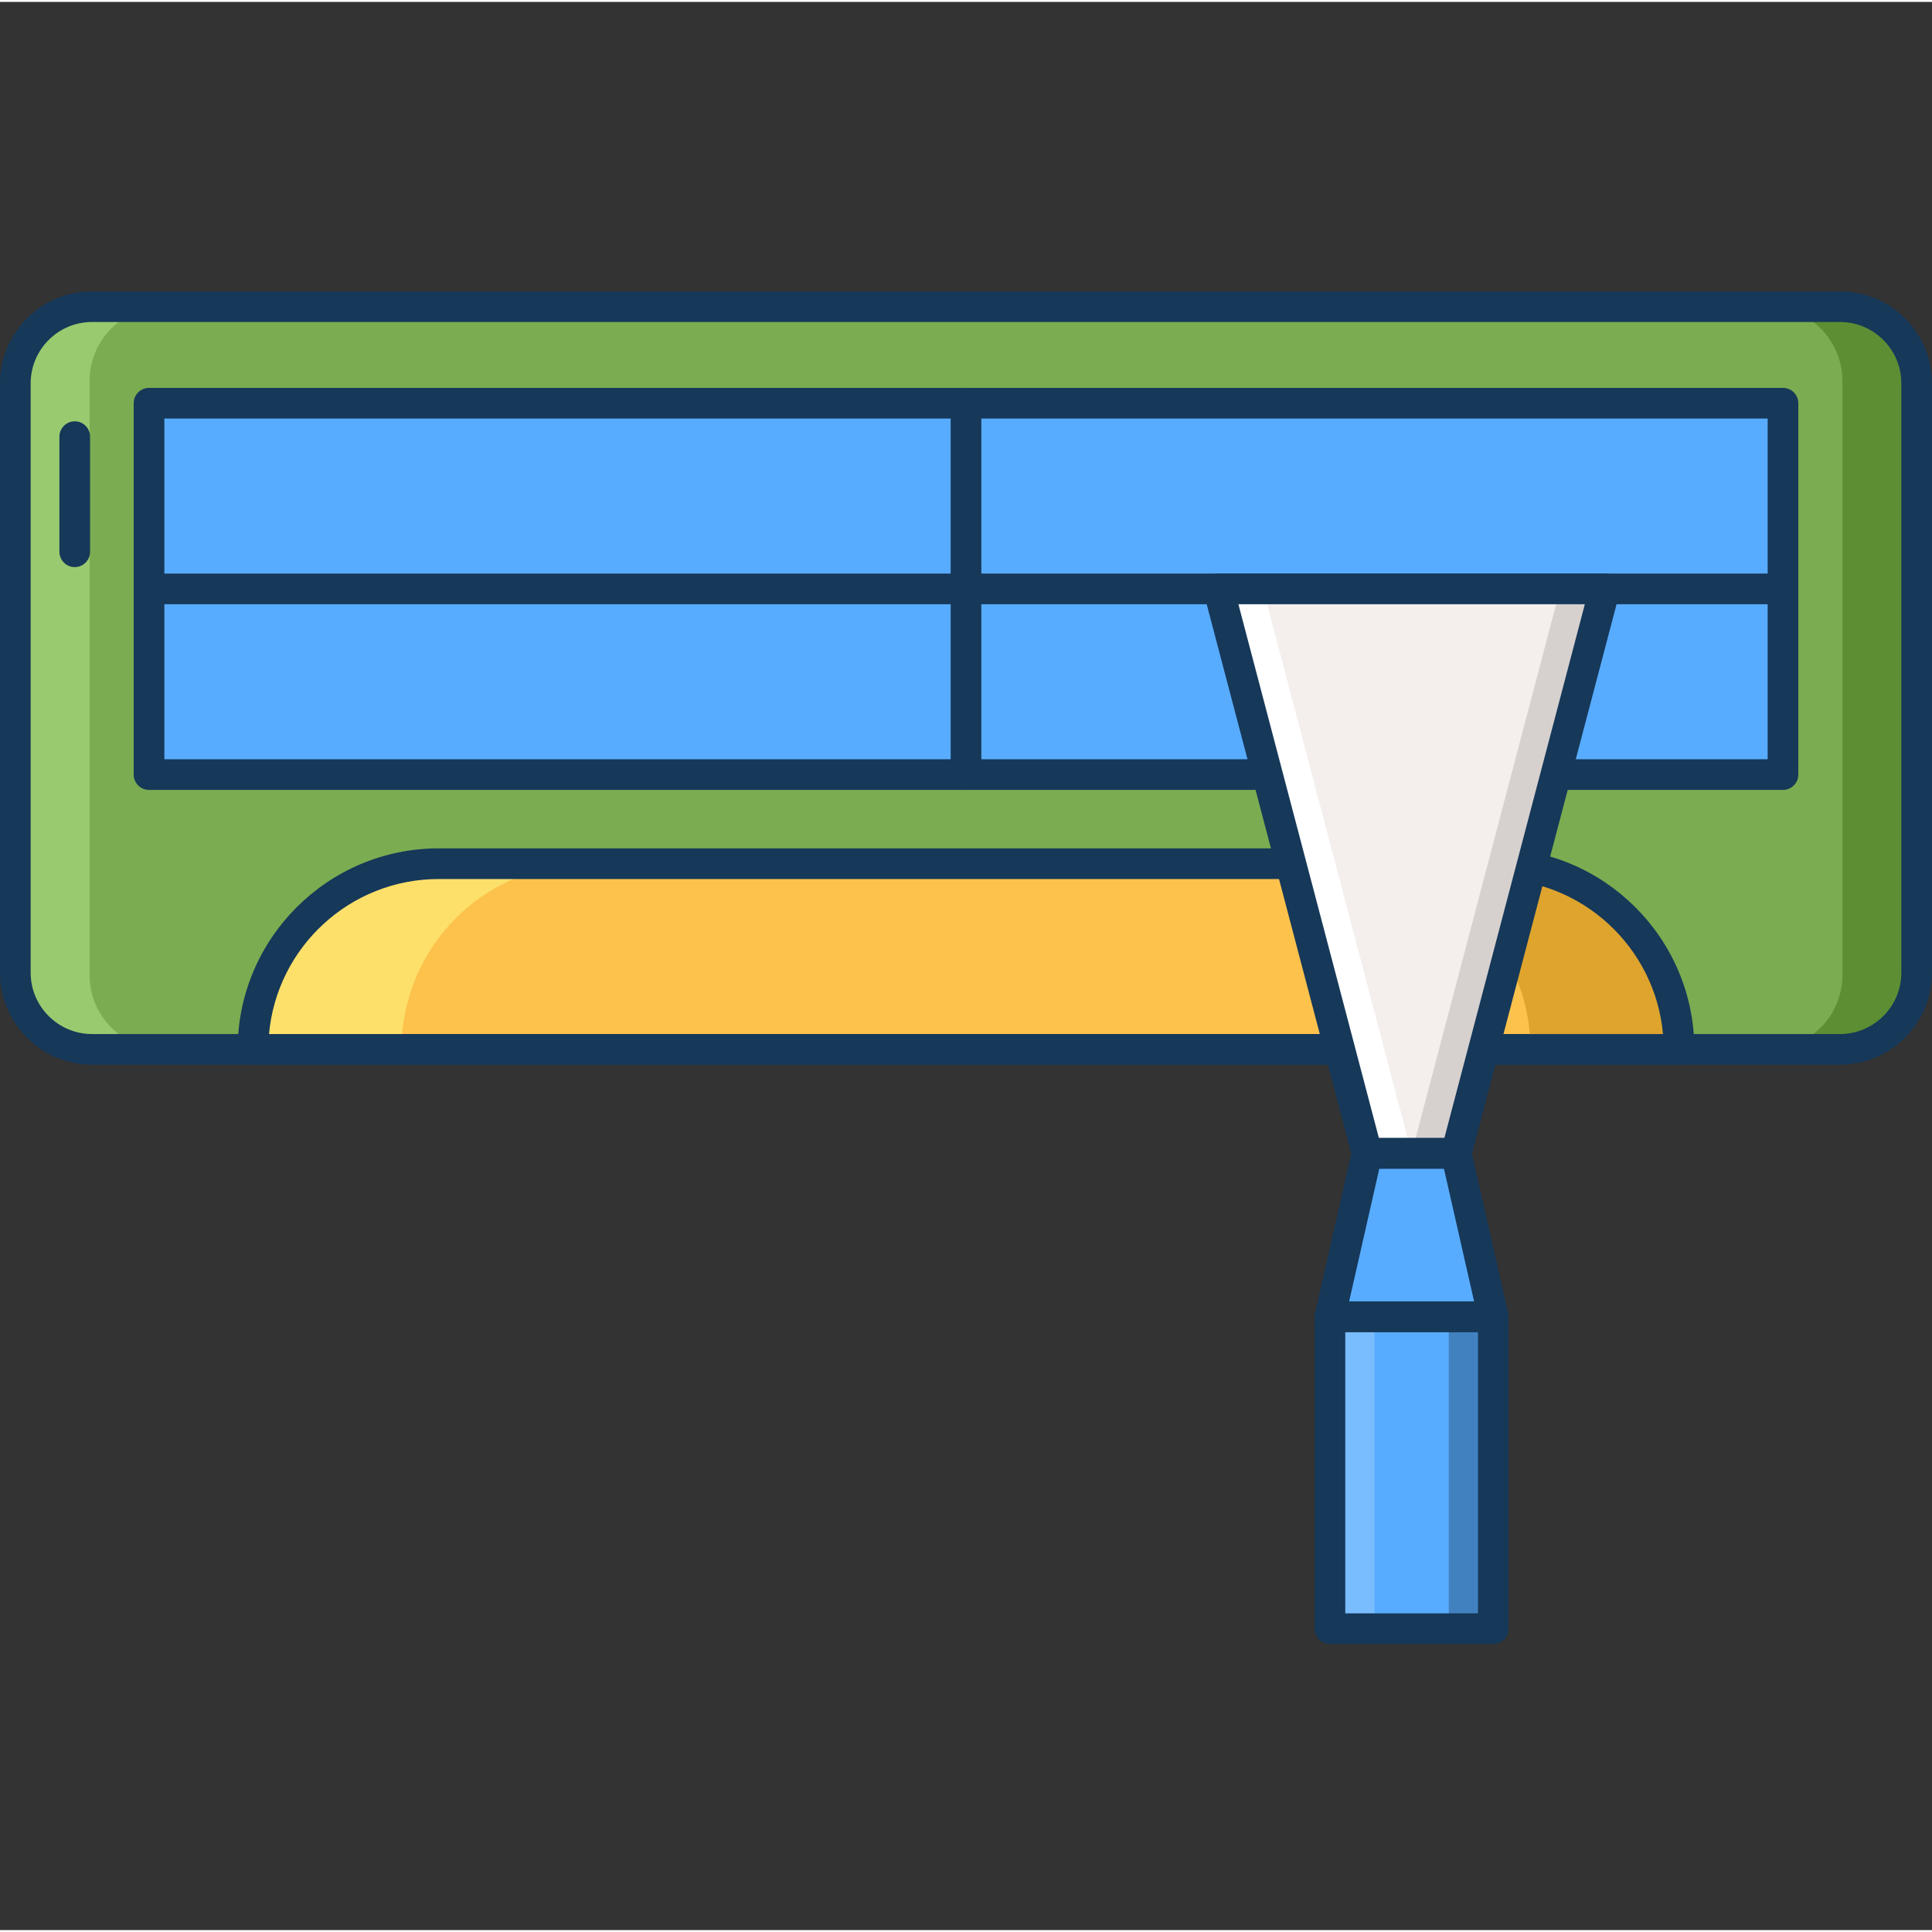
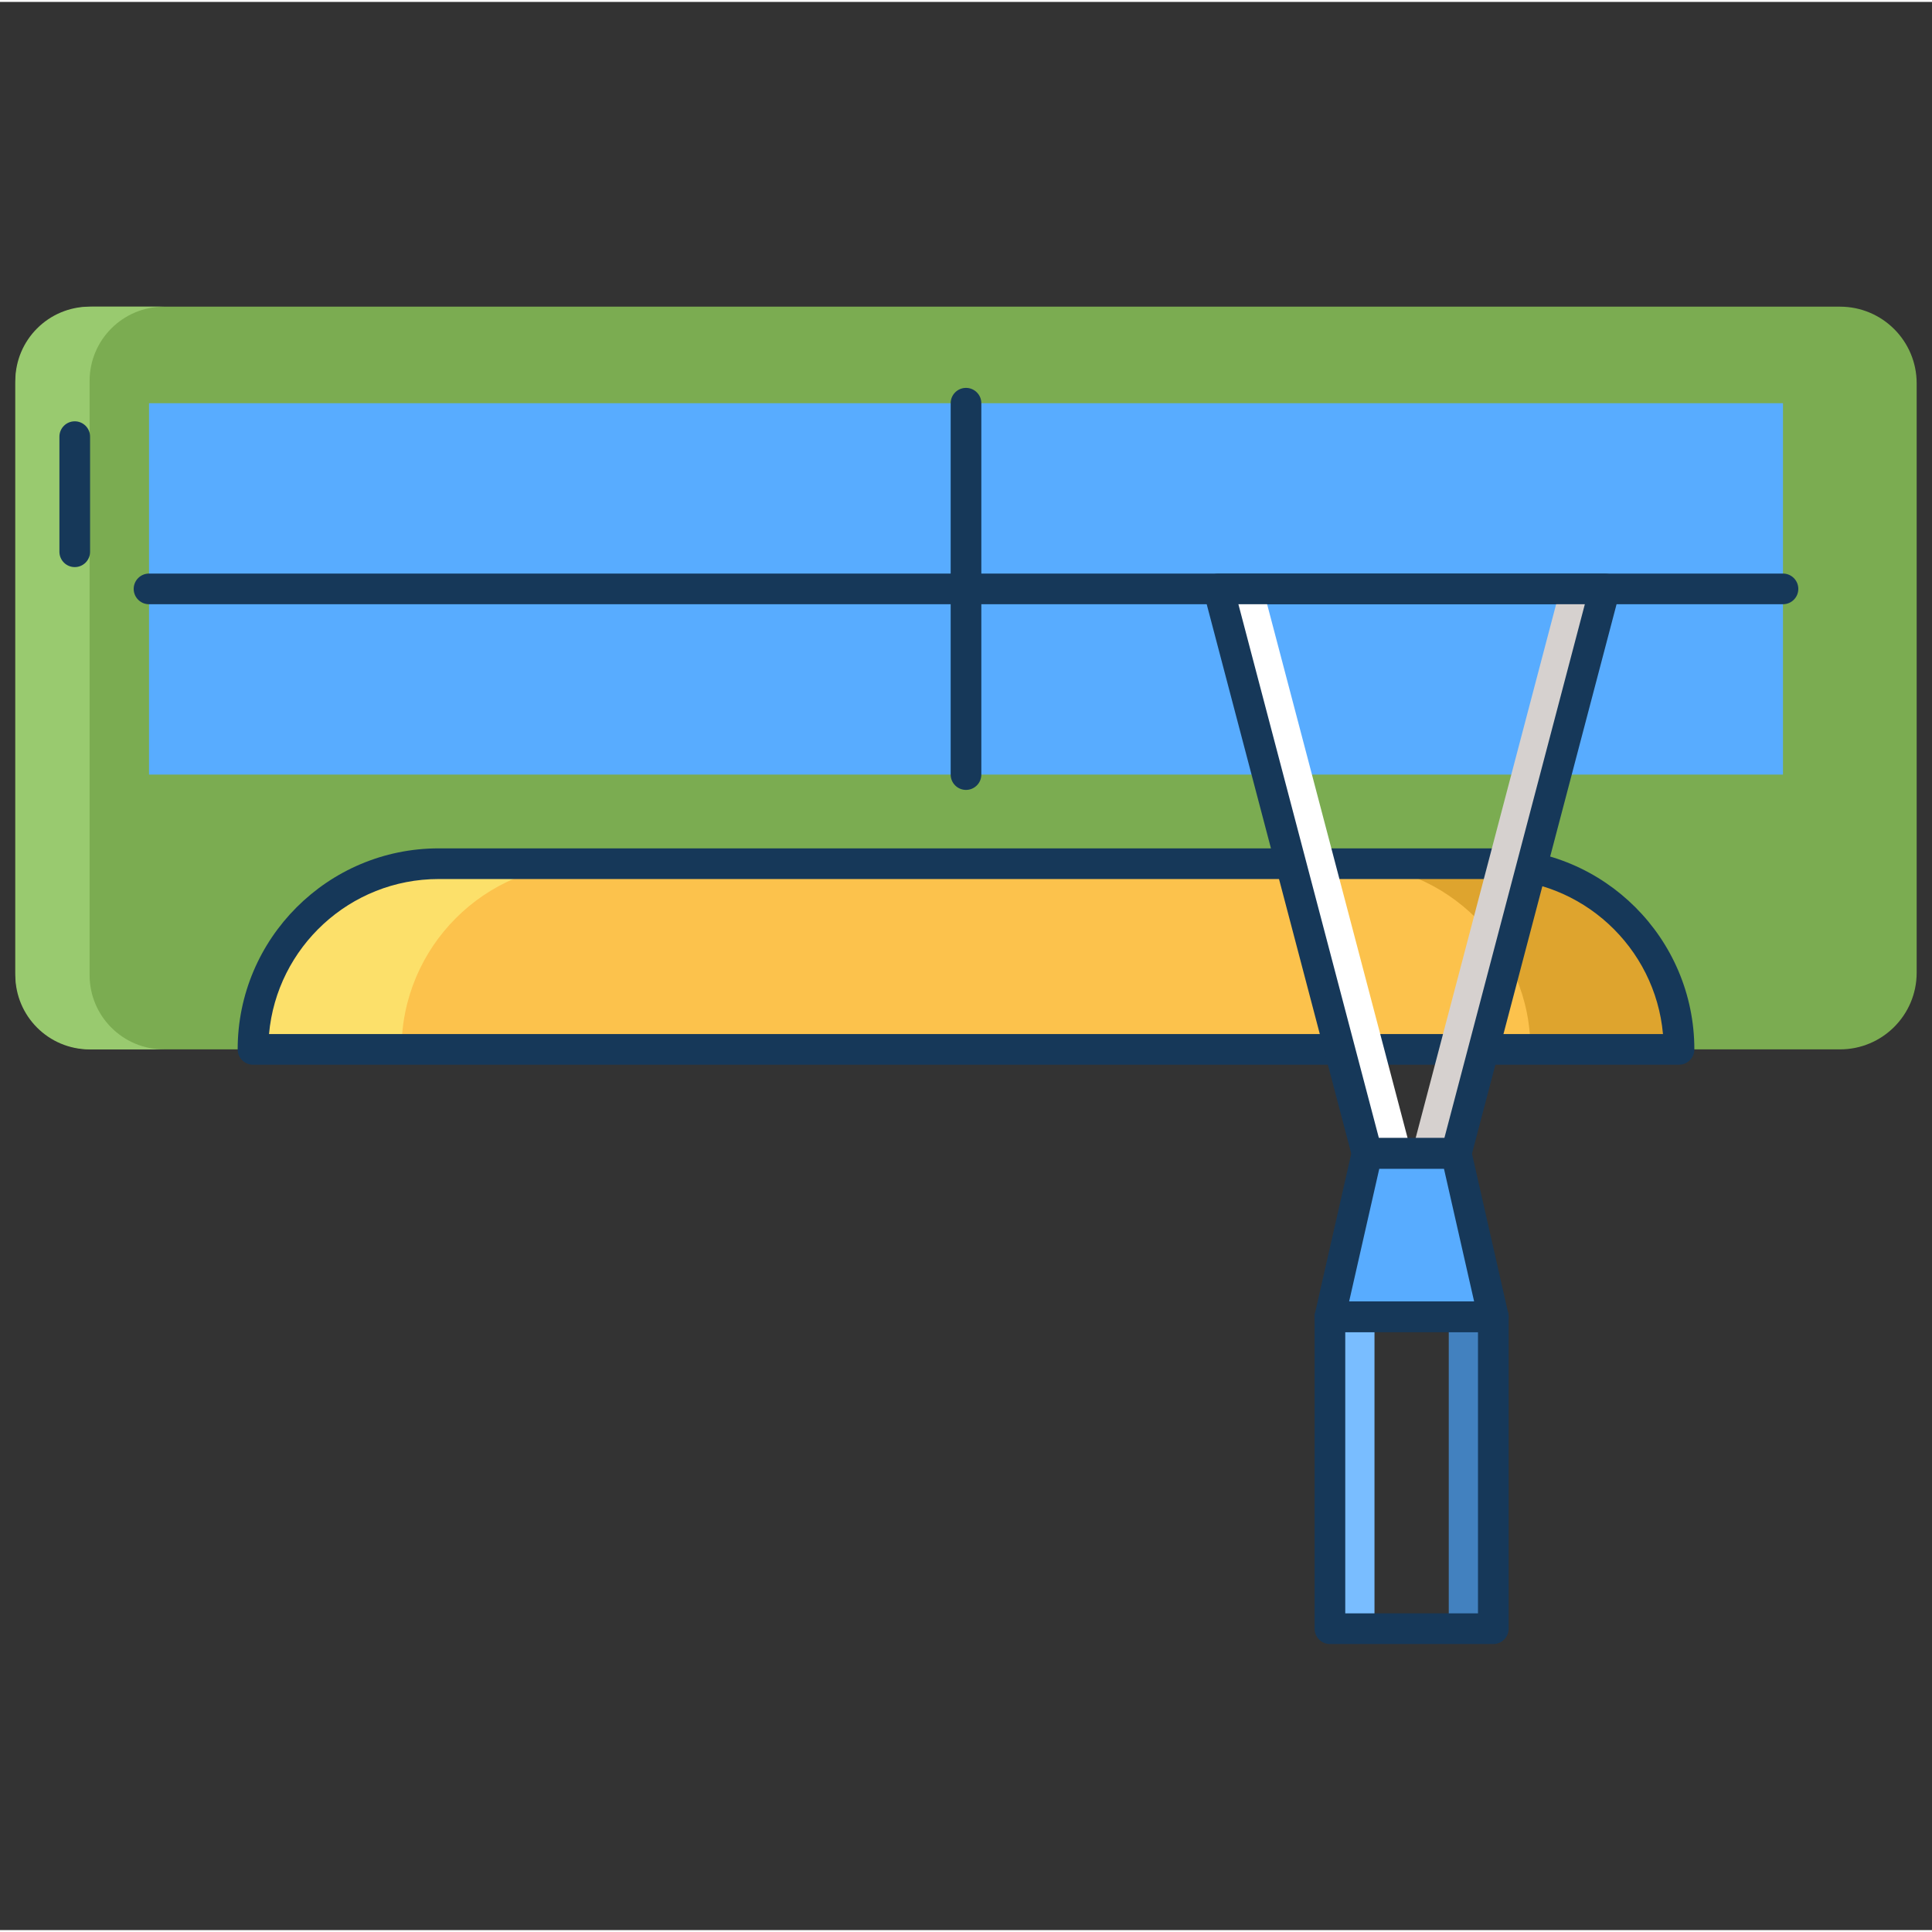
<svg xmlns="http://www.w3.org/2000/svg" height="504pt" viewBox="0 -75 504 503" width="504pt">
  <rect x="0" y="-75" width="504" height="503" fill="#333333" stroke="none" />
  <path d="m480 198.25h-456c-11.047 0-20-8.953-20-20v-153.75c0-11.047 8.953-20 20-20h456c11.047 0 20 8.953 20 20v153.75c0 11.047-8.953 20-20 20zm0 0" fill="#7bac51" />
  <path d="m23.375 4.5h19.379c-10.703 0-19.379 8.676-19.379 19.375v155c0 10.699 8.676 19.379 19.379 19.379h-19.379c-10.699 0-19.375-8.676-19.375-19.379v-155c0-10.699 8.676-19.375 19.375-19.375zm0 0" fill="#99ca6f" />
-   <path d="m346.938 268h42.625v81.375h-42.625zm0 0" fill="#58acff" />
  <path d="m389.562 149.812h-275.125c-26.75 0-48.438 21.688-48.438 48.438h372c0-26.75-21.688-48.438-48.438-48.438zm0 0" fill="#fcc24c" />
-   <path d="m480.625 4.5h-19.375c10.699 0 19.375 8.676 19.375 19.375v155c0 10.699-8.672 19.379-19.375 19.379h19.375c10.699 0 19.379-8.676 19.379-19.379v-155c-.004-10.699-8.68-19.375-19.379-19.375zm0 0" fill="#5d8e33" />
-   <path d="m480 202.25h-456c-13.234 0-24-10.766-24-24v-153.75c0-13.234 10.766-24 24-24h456c13.234 0 24 10.766 24 24v153.75c0 13.234-10.766 24-24 24zm-456-193.75c-8.82 0-16 7.18-16 16v153.75c0 8.82 7.18 16 16 16h456c8.82 0 16-7.18 16-16v-153.75c0-8.82-7.18-16-16-16zm0 0" fill="#163859" />
  <path d="m19.5 72.438c-2.207 0-4-1.793-4-4v-30.031c0-2.207 1.793-4 4-4s4 1.793 4 4v30.031c0 2.207-1.793 4-4 4zm0 0" fill="#163859" />
  <path d="m389.562 149.812h-38.75c26.75 0 48.438 21.688 48.438 48.441h38.75c0-26.754-21.688-48.441-48.438-48.441zm0 0" fill="#dea42e" />
  <path d="m114.438 149.812h38.75c-26.75 0-48.438 21.688-48.438 48.441h-38.75c0-26.754 21.688-48.441 48.438-48.441zm0 0" fill="#fce06a" />
  <path d="m38.875 29.688h426.25v96.875h-426.25zm0 0" fill="#58acff" />
  <g fill="#163859">
    <path d="m438 202.25h-372c-2.207 0-4-1.793-4-4 0-28.914 23.523-52.438 52.438-52.438h275.125c28.914 0 52.441 23.523 52.441 52.438-.004 2.211-1.793 4-4.004 4zm-367.82-8h363.641c-2.027-22.637-21.102-40.438-44.258-40.438h-275.125c-23.156 0-42.23 17.801-44.258 40.438zm0 0" />
-     <path d="m465.125 130.562h-426.25c-2.207 0-4-1.789-4-4v-96.875c0-2.207 1.793-4 4-4h426.25c2.211 0 4 1.793 4 4v96.875c0 2.211-1.789 4-4 4zm-422.25-8h418.25v-88.875h-418.25zm0 0" />
    <path d="m465.125 82.125h-426.25c-2.207 0-4-1.789-4-4 0-2.207 1.793-4 4-4h426.25c2.211 0 4 1.793 4 4 0 2.211-1.789 4-4 4zm0 0" />
    <path d="m252 130.562c-2.207 0-4-1.789-4-4v-96.875c0-2.207 1.793-4 4-4 2.211 0 4 1.793 4 4v96.875c0 2.211-1.789 4-4 4zm0 0" />
  </g>
  <path d="m377.938 268h11.625v81.375h-11.625zm0 0" fill="#4281bf" />
  <path d="m346.938 268h11.625v81.375h-11.625zm0 0" fill="#79bdff" />
-   <path d="m356.625 225.375-38.75-147.25h100.75l-38.75 147.25zm0 0" fill="#f4efed" />
  <path d="m389.562 268h-42.625l9.688-42.625h23.25zm0 0" fill="#58acff" />
  <path d="m407 78.125-38.75 147.25h11.625l38.75-147.25zm0 0" fill="#d6d1cf" />
  <path d="m329.5 78.125 38.75 147.25h-11.625l-38.75-147.25zm0 0" fill="#fff" />
  <path d="m389.562 353.375h-42.625c-2.211 0-4-1.789-4-4v-81.375c0-2.207 1.789-4 4-4h42.625c2.207 0 4 1.793 4 4v81.375c0 2.211-1.789 4-4 4zm-38.625-8h34.625v-73.375h-34.625zm0 0" fill="#163859" />
  <path d="m389.562 272h-42.625c-1.219 0-2.371-.555-3.129-1.508-.758-.949-1.039-2.195-.773-3.379l9.688-42.629c.414-1.82 2.035-3.113 3.902-3.113h23.25c1.867 0 3.484 1.293 3.898 3.113l9.688 42.629c.27 1.184-.016 2.43-.773 3.379-.758.953-1.906 1.508-3.125 1.508zm-37.613-8h32.602l-7.867-34.625h-16.867zm0 0" fill="#163859" />
  <path d="m379.875 229.375h-23.25c-1.816 0-3.406-1.223-3.867-2.98l-38.75-147.25c-.316-1.199-.059-2.48.699-3.461.758-.98 1.93-1.559 3.168-1.559h100.75c1.242 0 2.41.574 3.168 1.559.758.98 1.016 2.262.703 3.461l-38.75 147.25c-.465 1.754-2.055 2.98-3.871 2.98zm-20.164-8h17.082l36.645-139.25h-90.375zm0 0" fill="#163859" />
</svg>